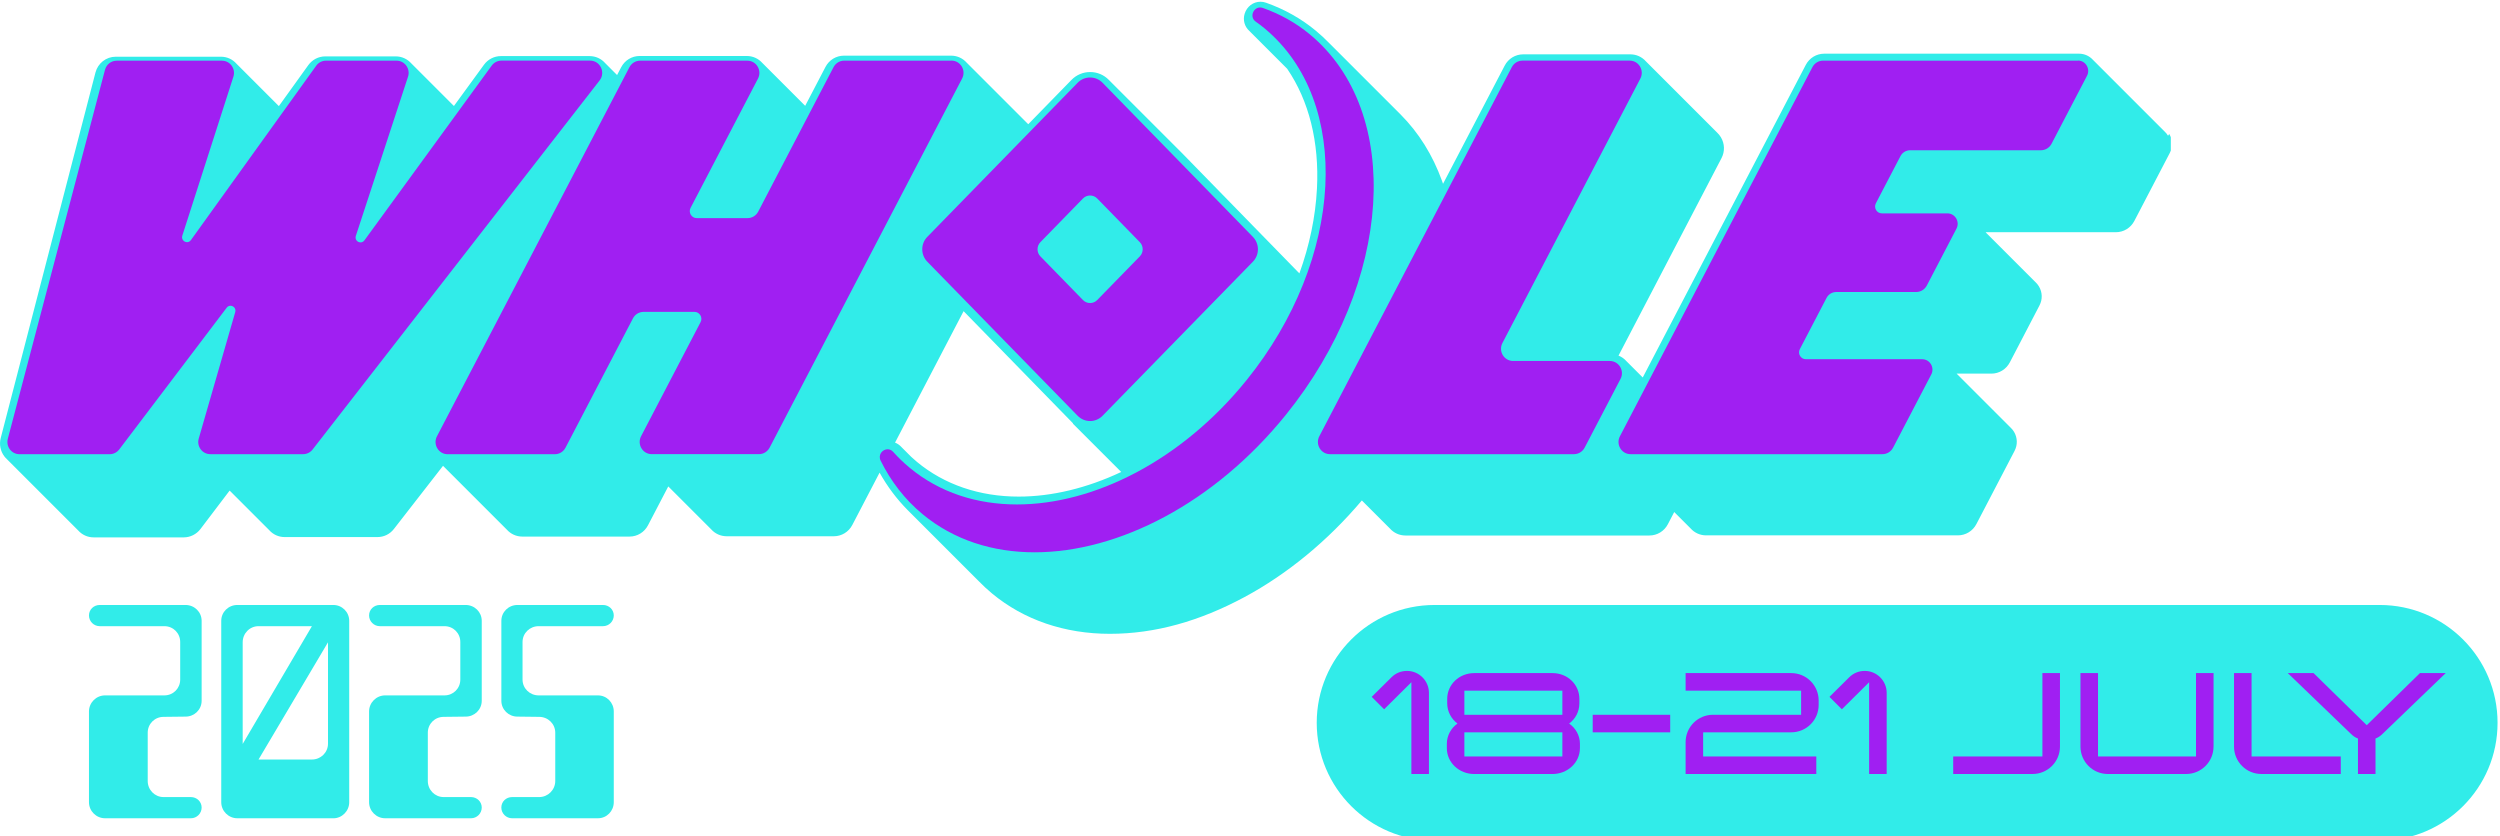
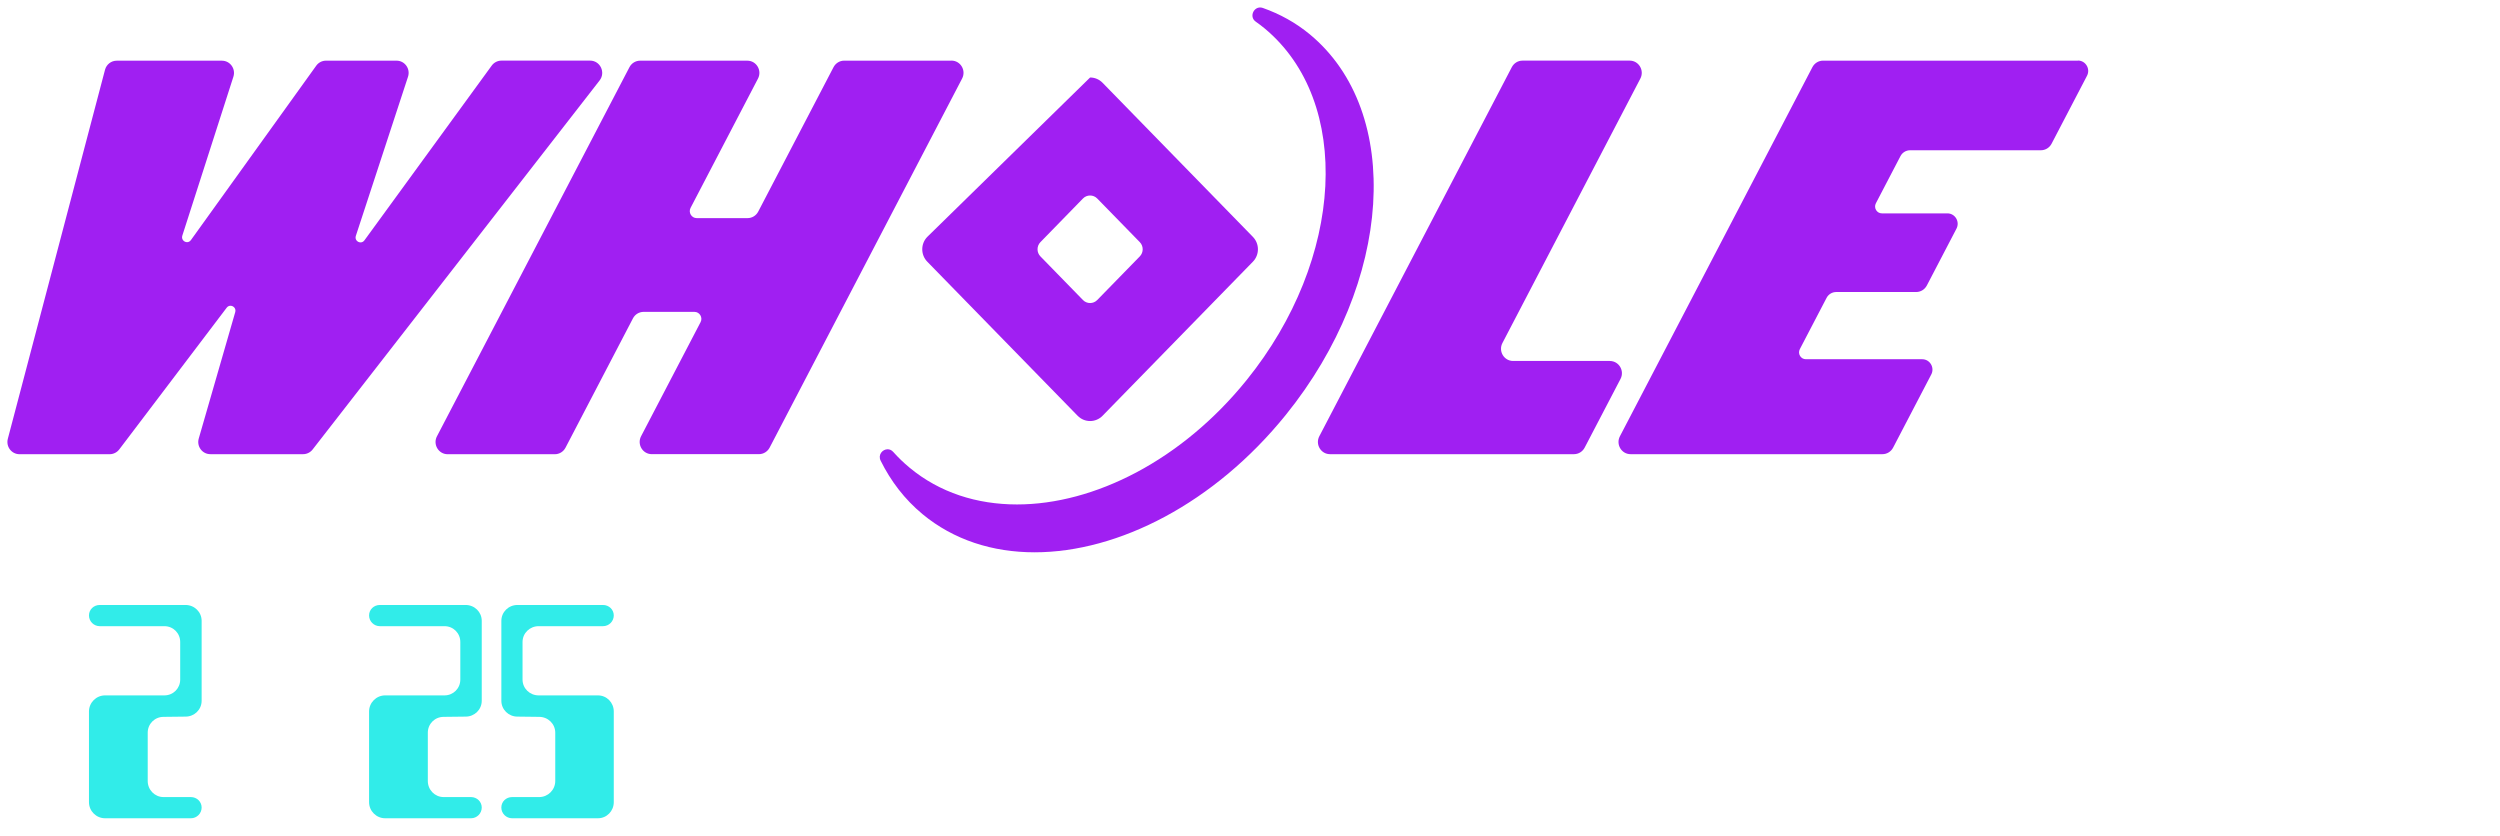
<svg xmlns="http://www.w3.org/2000/svg" width="281" height="94" viewBox="0 0 281 94" fill="none">
  <g clip-path="url(#clip0_365_14556)">
    <path d="M280.725 81.247V81.244C280.725 73.929 274.795 68 267.481 68L161.243 68C153.929 68 148 73.929 148 81.244V81.247C148 88.561 153.929 94.49 161.243 94.49H267.481C274.795 94.49 280.725 88.561 280.725 81.247Z" fill="#31ECE9" />
    <path d="M160.612 86.998H158.639V76.683L155.576 79.723L154.18 78.327L156.4 76.129C156.852 75.676 157.467 75.41 158.145 75.41C159.5 75.41 160.612 76.519 160.612 77.877V87.001V86.998Z" fill="#A01FF2" />
    <path d="M177.582 84.102C177.582 85.705 176.204 87 174.501 87H165.706C164.003 87 162.625 85.705 162.625 84.102V83.608C162.625 82.683 163.097 81.841 163.816 81.328C163.116 80.793 162.666 79.973 162.666 79.048V78.554C162.666 76.951 164.003 75.656 165.706 75.656H174.501C176.204 75.656 177.522 76.951 177.522 78.554V79.048C177.522 79.973 177.091 80.793 176.372 81.328C177.113 81.841 177.585 82.683 177.585 83.608V84.102H177.582ZM175.609 80.34V77.629H164.595V80.34H175.609ZM175.609 85.027V82.316H164.595V85.027H175.609Z" fill="#A01FF2" />
    <path d="M187.731 82.315H179.02V80.342H187.731V82.315Z" fill="#A01FF2" />
    <path d="M204.418 79.232C204.418 80.935 203.04 82.313 201.337 82.313H191.434V85.024H204.152V86.997H189.461V83.421C189.461 81.718 190.839 80.34 192.542 80.34H202.445V77.629H189.461V75.656H201.337C203.04 75.656 204.418 77.034 204.418 78.738V79.232Z" fill="#A01FF2" />
    <path d="M212.063 86.998H210.09V76.683L207.027 79.723L205.631 78.327L207.851 76.129C208.304 75.676 208.918 75.41 209.596 75.41C210.951 75.41 212.063 76.519 212.063 77.877V87.001V86.998Z" fill="#A01FF2" />
    <path d="M231.54 83.915C231.54 85.619 230.163 86.997 228.459 86.997H219.541V85.024H229.567V75.656H231.54V83.915Z" fill="#A01FF2" />
    <path d="M248.801 83.915C248.801 85.619 247.423 86.997 245.719 86.997H236.925C235.221 86.997 233.844 85.619 233.844 83.915V75.656H235.817V85.024H246.831V75.656H248.804V83.915H248.801Z" fill="#A01FF2" />
    <path d="M263.103 86.997H254.185C252.481 86.997 251.104 85.619 251.104 83.915V75.656H253.076V85.024H263.103V86.997Z" fill="#A01FF2" />
    <path d="M274.897 75.656L267.787 82.497C267.562 82.721 267.293 82.908 267.008 83.01V86.997H265.035V83.01C264.747 82.908 264.481 82.721 264.256 82.497L257.146 75.656H260.044L266.023 81.512L272.002 75.656H274.9H274.897Z" fill="#A01FF2" />
  </g>
  <g clip-path="url(#clip1_365_14556)">
-     <path d="M243.69 15.259C243.575 15.066 243.434 14.899 243.275 14.755C243.223 14.696 243.167 14.64 243.108 14.588C243.056 14.529 243 14.473 242.941 14.421C242.889 14.362 242.834 14.307 242.774 14.255C242.723 14.195 242.667 14.14 242.608 14.088C242.556 14.029 242.5 13.973 242.441 13.921C242.389 13.862 242.334 13.806 242.274 13.755C242.222 13.695 242.167 13.64 242.108 13.588C242.056 13.529 242 13.473 241.941 13.421C241.889 13.362 241.833 13.306 241.774 13.254C241.722 13.195 241.667 13.14 241.607 13.088C241.556 13.028 241.5 12.973 241.441 12.921C241.389 12.862 241.333 12.806 241.274 12.754C241.222 12.695 241.167 12.639 241.107 12.588C241.055 12.528 241 12.473 240.941 12.421C240.889 12.362 240.833 12.306 240.774 12.254C240.722 12.195 240.666 12.139 240.607 12.088C240.555 12.028 240.5 11.973 240.44 11.921C240.389 11.861 240.333 11.806 240.274 11.754C240.222 11.695 240.166 11.639 240.107 11.587C240.055 11.528 240 11.473 239.94 11.421C239.888 11.361 239.833 11.306 239.774 11.254C239.722 11.195 239.666 11.139 239.607 11.087C239.555 11.028 239.499 10.972 239.44 10.921C239.388 10.861 239.333 10.806 239.273 10.754C239.222 10.694 239.166 10.639 239.107 10.587C239.055 10.528 238.999 10.472 238.94 10.42C238.888 10.361 238.833 10.306 238.773 10.254C238.721 10.194 238.666 10.139 238.607 10.087C238.555 10.028 238.499 9.972 238.44 9.92C238.388 9.861 238.332 9.805 238.273 9.753C238.221 9.694 238.166 9.639 238.107 9.587C238.055 9.527 237.999 9.472 237.94 9.42C237.888 9.361 237.832 9.305 237.773 9.253C237.721 9.194 237.666 9.139 237.606 9.087C237.555 9.027 237.499 8.972 237.44 8.92C237.388 8.861 237.332 8.805 237.273 8.753C237.221 8.694 237.166 8.638 237.106 8.586C237.054 8.527 236.999 8.472 236.94 8.42C236.888 8.361 236.832 8.305 236.773 8.253C236.721 8.194 236.665 8.138 236.606 8.086C236.554 8.027 236.499 7.972 236.439 7.92C236.388 7.86 236.332 7.805 236.273 7.753C236.221 7.694 236.165 7.638 236.106 7.586C236.054 7.527 235.999 7.471 235.939 7.42C235.887 7.36 235.832 7.305 235.773 7.253C235.721 7.194 235.665 7.138 235.606 7.086C235.554 7.027 235.498 6.971 235.439 6.919C235.387 6.86 235.332 6.805 235.272 6.753C234.869 6.301 234.302 6.034 233.683 6.034H205.042C204.168 6.034 203.371 6.519 202.964 7.305L184.644 42.429C184.644 42.429 184.644 42.429 184.64 42.425C184.588 42.366 184.533 42.31 184.473 42.259C184.421 42.199 184.366 42.144 184.307 42.092C184.255 42.033 184.199 41.977 184.14 41.925C184.088 41.866 184.032 41.81 183.973 41.758C183.921 41.699 183.866 41.644 183.806 41.592C183.755 41.532 183.699 41.477 183.64 41.425C183.588 41.366 183.532 41.31 183.473 41.258C183.421 41.199 183.366 41.144 183.306 41.092C183.254 41.032 183.199 40.977 183.14 40.925C183.088 40.866 183.032 40.81 182.973 40.758C182.921 40.699 182.865 40.643 182.806 40.592C182.562 40.314 182.258 40.102 181.921 39.969L193.498 17.774C193.887 17.029 193.861 16.151 193.431 15.433C193.309 15.229 193.165 15.051 192.998 14.896C192.946 14.836 192.89 14.781 192.831 14.729C192.779 14.67 192.724 14.614 192.664 14.562C192.613 14.503 192.557 14.447 192.498 14.396C192.446 14.336 192.39 14.281 192.331 14.229C192.279 14.169 192.224 14.114 192.164 14.062C192.112 14.003 192.057 13.947 191.998 13.895C191.946 13.836 191.89 13.78 191.831 13.729C191.779 13.669 191.723 13.614 191.664 13.562C191.612 13.503 191.557 13.447 191.497 13.395C191.446 13.336 191.39 13.28 191.331 13.229C191.279 13.169 191.223 13.114 191.164 13.062C191.112 13.002 191.057 12.947 190.997 12.895C190.945 12.836 190.89 12.78 190.831 12.728C190.779 12.669 190.723 12.614 190.664 12.562C190.612 12.502 190.556 12.447 190.497 12.395C190.445 12.336 190.39 12.28 190.33 12.228C190.279 12.169 190.223 12.113 190.164 12.062C190.112 12.002 190.056 11.947 189.997 11.895C189.945 11.835 189.89 11.78 189.83 11.728C189.779 11.669 189.723 11.613 189.664 11.561C189.612 11.502 189.556 11.447 189.497 11.395C189.445 11.335 189.389 11.28 189.33 11.228C189.278 11.169 189.223 11.113 189.163 11.061C189.112 11.002 189.056 10.946 188.997 10.895C188.945 10.835 188.889 10.78 188.83 10.728C188.778 10.668 188.723 10.613 188.663 10.561C188.611 10.502 188.556 10.446 188.497 10.394C188.445 10.335 188.389 10.28 188.33 10.228C188.278 10.168 188.222 10.113 188.163 10.061C188.111 10.002 188.056 9.946 187.997 9.894C187.945 9.835 187.889 9.779 187.83 9.728C187.778 9.668 187.722 9.613 187.663 9.561C187.611 9.502 187.556 9.446 187.496 9.394C187.445 9.335 187.389 9.279 187.33 9.227C187.278 9.168 187.222 9.113 187.163 9.061C187.111 9.001 187.056 8.946 186.996 8.894C186.944 8.835 186.889 8.779 186.83 8.727C186.778 8.668 186.722 8.612 186.663 8.561C186.611 8.501 186.555 8.446 186.496 8.394C186.444 8.335 186.389 8.279 186.329 8.227C186.278 8.168 186.222 8.112 186.163 8.06C186.111 8.001 186.055 7.946 185.996 7.894C185.944 7.834 185.889 7.779 185.829 7.727C185.777 7.668 185.722 7.612 185.663 7.56C185.611 7.501 185.555 7.445 185.496 7.394C185.444 7.334 185.388 7.279 185.329 7.227C185.277 7.168 185.222 7.112 185.162 7.06C185.111 7.001 185.055 6.945 184.996 6.893C184.555 6.397 183.929 6.108 183.251 6.108H171.203C170.329 6.108 169.532 6.593 169.125 7.379L162.197 20.66C162.16 20.549 162.123 20.438 162.082 20.327C161.026 17.415 159.463 14.91 157.421 12.862C157.366 12.806 157.31 12.751 157.255 12.695C157.199 12.639 157.144 12.584 157.088 12.528C157.032 12.473 156.977 12.417 156.921 12.362C156.866 12.306 156.81 12.251 156.755 12.195C156.699 12.139 156.644 12.084 156.588 12.028C156.532 11.973 156.477 11.917 156.421 11.861C156.366 11.806 156.31 11.75 156.255 11.695C156.199 11.639 156.143 11.584 156.088 11.528C156.032 11.473 155.977 11.417 155.921 11.361C155.866 11.306 155.81 11.25 155.754 11.195C155.699 11.139 155.643 11.084 155.588 11.028C155.532 10.972 155.477 10.917 155.421 10.861C155.365 10.806 155.31 10.75 155.254 10.694C155.199 10.639 155.143 10.583 155.088 10.528C155.032 10.472 154.976 10.417 154.921 10.361C154.865 10.306 154.81 10.25 154.754 10.194C154.699 10.139 154.643 10.083 154.587 10.028C154.532 9.972 154.476 9.916 154.421 9.861C154.365 9.805 154.31 9.75 154.254 9.694C154.198 9.639 154.143 9.583 154.087 9.527C154.032 9.472 153.976 9.416 153.921 9.361C153.865 9.305 153.809 9.25 153.754 9.194C153.698 9.139 153.643 9.083 153.587 9.027C153.532 8.972 153.476 8.916 153.42 8.861C153.365 8.805 153.309 8.749 153.254 8.694C153.198 8.638 153.143 8.583 153.087 8.527C153.031 8.472 152.976 8.416 152.92 8.361C152.865 8.305 152.809 8.249 152.754 8.194C152.698 8.138 152.642 8.083 152.587 8.027C152.531 7.972 152.476 7.916 152.42 7.86C152.365 7.805 152.309 7.749 152.253 7.694C152.198 7.638 152.142 7.583 152.087 7.527C152.031 7.471 151.976 7.416 151.92 7.36C151.864 7.305 151.809 7.249 151.753 7.194C151.698 7.138 151.642 7.082 151.587 7.027C151.531 6.971 151.475 6.916 151.42 6.86C151.364 6.805 151.309 6.749 151.253 6.693C151.198 6.638 151.142 6.582 151.086 6.527C151.031 6.471 150.975 6.416 150.92 6.36C150.864 6.304 150.809 6.249 150.753 6.193C150.697 6.138 150.642 6.082 150.586 6.027C150.531 5.971 150.475 5.915 150.42 5.86C150.364 5.804 150.308 5.749 150.253 5.693C150.197 5.638 150.142 5.582 150.086 5.526C150.031 5.471 149.975 5.415 149.919 5.36C149.864 5.304 149.808 5.249 149.753 5.193C149.697 5.137 149.642 5.082 149.586 5.026C149.53 4.971 149.475 4.915 149.419 4.86C148.941 4.367 148.434 3.896 147.9 3.455C146.263 2.1 144.381 1.04 142.306 0.306C142.099 0.232 141.884 0.195 141.673 0.195C140.861 0.195 140.146 0.736 139.898 1.544C139.68 2.255 139.887 2.992 140.428 3.478C140.48 3.537 140.535 3.593 140.595 3.644C140.647 3.704 140.702 3.759 140.761 3.811C140.813 3.87 140.869 3.926 140.928 3.978C140.98 4.037 141.036 4.093 141.095 4.145C141.147 4.204 141.202 4.259 141.262 4.311C141.313 4.371 141.369 4.426 141.428 4.478C141.48 4.537 141.536 4.593 141.595 4.645C141.647 4.704 141.702 4.76 141.762 4.811C141.814 4.871 141.869 4.926 141.928 4.978C141.98 5.037 142.036 5.093 142.095 5.145C142.147 5.204 142.203 5.26 142.262 5.312C142.314 5.371 142.369 5.426 142.429 5.478C142.48 5.538 142.536 5.593 142.595 5.645C142.647 5.704 142.703 5.76 142.762 5.812C142.814 5.871 142.869 5.927 142.929 5.978C142.98 6.038 143.036 6.093 143.095 6.145C143.147 6.204 143.203 6.26 143.262 6.312C143.314 6.371 143.369 6.427 143.429 6.479C143.481 6.538 143.536 6.593 143.595 6.645C143.647 6.705 143.703 6.76 143.762 6.812C143.814 6.871 143.87 6.927 143.929 6.979C143.981 7.038 144.036 7.093 144.096 7.145C144.147 7.205 144.203 7.26 144.262 7.312C144.314 7.371 144.37 7.427 144.429 7.479C144.481 7.538 144.536 7.594 144.596 7.646C144.625 7.679 144.655 7.708 144.685 7.738C147.126 11.321 148.297 15.955 148.026 21.205C147.863 24.365 147.189 27.577 146.052 30.73L132.807 17.155C132.807 17.155 132.793 17.144 132.785 17.137L132.641 16.989C132.641 16.989 132.626 16.978 132.618 16.97L132.474 16.822C132.474 16.822 132.459 16.811 132.452 16.804L132.307 16.655C132.307 16.655 132.292 16.644 132.285 16.637L132.141 16.489C132.141 16.489 132.126 16.477 132.118 16.47L131.974 16.322C131.974 16.322 131.959 16.311 131.952 16.303L131.807 16.155C131.807 16.155 131.792 16.144 131.785 16.137L131.64 15.989C131.64 15.989 131.626 15.977 131.618 15.97L131.474 15.822C131.474 15.822 131.459 15.811 131.451 15.803L131.307 15.655C131.307 15.655 131.292 15.644 131.285 15.637L131.14 15.488C131.14 15.488 131.125 15.477 131.118 15.47L130.974 15.322C130.974 15.322 130.959 15.311 130.951 15.303L130.807 15.155C130.807 15.155 130.792 15.144 130.785 15.136L130.64 14.988C130.64 14.988 130.625 14.977 130.618 14.97L130.473 14.822C130.473 14.822 130.459 14.81 130.451 14.803L130.307 14.655C130.307 14.655 130.292 14.644 130.284 14.636L130.14 14.488C130.14 14.488 130.125 14.477 130.118 14.47L129.973 14.321C129.973 14.321 129.958 14.31 129.951 14.303L129.807 14.155C129.807 14.155 129.792 14.144 129.784 14.136L129.64 13.988C129.64 13.988 129.625 13.977 129.618 13.969L129.473 13.821C129.473 13.821 129.458 13.81 129.451 13.803L129.306 13.655C129.306 13.655 129.292 13.643 129.284 13.636L129.14 13.488C129.14 13.488 129.125 13.477 129.117 13.469L128.973 13.321C128.973 13.321 128.958 13.31 128.951 13.303L128.806 13.154C128.806 13.154 128.791 13.143 128.784 13.136L128.64 12.988C128.64 12.988 128.625 12.977 128.617 12.969L128.473 12.821C128.473 12.821 128.458 12.81 128.451 12.803L128.306 12.654C128.306 12.654 128.291 12.643 128.284 12.636L128.139 12.488C128.139 12.488 128.125 12.476 128.117 12.469L127.973 12.321C127.973 12.321 127.958 12.31 127.95 12.302L127.806 12.154C127.806 12.154 127.791 12.143 127.784 12.136L127.639 11.987C127.639 11.987 127.624 11.976 127.617 11.969L127.473 11.821C127.473 11.821 127.458 11.81 127.45 11.802L127.306 11.654C127.306 11.654 127.291 11.643 127.284 11.636L127.139 11.487C127.139 11.487 127.124 11.476 127.117 11.469L126.972 11.321C126.972 11.321 126.958 11.309 126.95 11.302L126.806 11.154C126.806 11.154 126.791 11.143 126.783 11.135L126.639 10.987C126.639 10.987 126.624 10.976 126.617 10.969L126.472 10.82C126.472 10.82 126.457 10.809 126.45 10.802L126.306 10.654C126.306 10.654 126.291 10.643 126.283 10.635L126.139 10.487C126.139 10.487 126.124 10.476 126.117 10.469L125.972 10.32C125.972 10.32 125.957 10.309 125.95 10.302L125.805 10.154C125.805 10.154 125.791 10.143 125.783 10.135L125.639 9.987C125.639 9.987 125.624 9.976 125.617 9.968L125.472 9.82C125.472 9.82 125.457 9.809 125.45 9.802L125.305 9.653C125.305 9.653 125.29 9.642 125.283 9.635L125.139 9.487C125.139 9.487 125.124 9.476 125.116 9.468L124.972 9.32C124.972 9.32 124.957 9.309 124.95 9.302L124.805 9.153C124.805 9.153 124.79 9.142 124.783 9.135L124.638 8.987C124.079 8.412 123.331 8.097 122.534 8.097C121.738 8.097 120.989 8.412 120.43 8.987L115.577 13.962C115.547 13.932 115.517 13.903 115.488 13.877C115.436 13.818 115.38 13.762 115.321 13.71C115.269 13.651 115.214 13.595 115.154 13.543C115.103 13.484 115.047 13.429 114.988 13.377C114.936 13.317 114.88 13.262 114.821 13.21C114.769 13.151 114.714 13.095 114.654 13.043C114.602 12.984 114.547 12.928 114.488 12.877C114.436 12.817 114.38 12.762 114.321 12.71C114.269 12.651 114.213 12.595 114.154 12.543C114.102 12.484 114.047 12.428 113.987 12.376C113.936 12.317 113.88 12.262 113.821 12.21C113.769 12.15 113.713 12.095 113.654 12.043C113.602 11.984 113.547 11.928 113.487 11.876C113.435 11.817 113.38 11.761 113.321 11.71C113.269 11.65 113.213 11.595 113.154 11.543C113.102 11.484 113.046 11.428 112.987 11.376C112.935 11.317 112.88 11.261 112.82 11.209C112.769 11.15 112.713 11.095 112.654 11.043C112.602 10.983 112.546 10.928 112.487 10.876C112.435 10.817 112.38 10.761 112.32 10.709C112.268 10.65 112.213 10.594 112.154 10.543C112.102 10.483 112.046 10.428 111.987 10.376C111.935 10.317 111.879 10.261 111.82 10.209C111.768 10.15 111.713 10.094 111.653 10.042C111.602 9.983 111.546 9.928 111.487 9.876C111.435 9.816 111.379 9.761 111.32 9.709C111.268 9.65 111.213 9.594 111.153 9.542C111.101 9.483 111.046 9.427 110.987 9.376C110.935 9.316 110.879 9.261 110.82 9.209C110.768 9.15 110.712 9.094 110.653 9.042C110.601 8.983 110.546 8.927 110.486 8.875C110.435 8.816 110.379 8.761 110.32 8.709C110.268 8.649 110.212 8.594 110.153 8.542C110.101 8.483 110.046 8.427 109.986 8.375C109.934 8.316 109.879 8.26 109.82 8.209C109.768 8.149 109.712 8.094 109.653 8.042C109.601 7.983 109.545 7.927 109.486 7.875C109.434 7.816 109.379 7.76 109.319 7.708C109.268 7.649 109.212 7.594 109.153 7.542C109.101 7.482 109.045 7.427 108.986 7.375C108.934 7.316 108.879 7.26 108.819 7.208C108.767 7.149 108.712 7.093 108.653 7.042C108.212 6.545 107.586 6.256 106.908 6.256H94.86C93.986 6.256 93.189 6.742 92.782 7.527L90.503 11.895C90.455 11.843 90.407 11.795 90.355 11.747C90.303 11.687 90.248 11.632 90.188 11.58C90.136 11.521 90.081 11.465 90.022 11.413C89.97 11.354 89.914 11.298 89.855 11.246C89.803 11.187 89.747 11.132 89.688 11.08C89.636 11.021 89.581 10.965 89.522 10.913C89.47 10.854 89.414 10.798 89.355 10.746C89.303 10.687 89.247 10.632 89.188 10.58C89.136 10.52 89.081 10.465 89.021 10.413C88.969 10.354 88.914 10.298 88.855 10.246C88.803 10.187 88.747 10.131 88.688 10.079C88.636 10.02 88.581 9.965 88.521 9.913C88.469 9.854 88.414 9.798 88.355 9.746C88.303 9.687 88.247 9.631 88.188 9.579C88.136 9.52 88.08 9.465 88.021 9.413C87.969 9.353 87.914 9.298 87.854 9.246C87.802 9.187 87.747 9.131 87.688 9.079C87.636 9.02 87.58 8.964 87.521 8.913C87.469 8.853 87.413 8.798 87.354 8.746C87.302 8.687 87.247 8.631 87.188 8.579C87.136 8.52 87.08 8.464 87.021 8.412C86.969 8.353 86.913 8.298 86.854 8.246C86.802 8.186 86.747 8.131 86.687 8.079C86.635 8.02 86.58 7.964 86.521 7.912C86.469 7.853 86.413 7.797 86.354 7.746C86.302 7.686 86.246 7.631 86.187 7.579C86.135 7.52 86.08 7.464 86.02 7.412C85.969 7.353 85.913 7.297 85.854 7.245C85.802 7.186 85.746 7.131 85.687 7.079C85.246 6.582 84.62 6.293 83.942 6.293H71.894C71.02 6.293 70.224 6.779 69.816 7.564L69.36 8.435C69.36 8.435 69.353 8.427 69.349 8.423C69.297 8.364 69.242 8.309 69.183 8.257C69.131 8.197 69.075 8.142 69.016 8.09C68.964 8.031 68.908 7.975 68.849 7.923C68.797 7.864 68.742 7.809 68.682 7.757C68.631 7.697 68.575 7.642 68.516 7.59C68.464 7.531 68.408 7.475 68.349 7.423C68.297 7.364 68.242 7.308 68.182 7.256C68.13 7.197 68.075 7.142 68.016 7.09C67.578 6.593 66.949 6.304 66.267 6.304H56.298C55.553 6.304 54.845 6.667 54.404 7.271L51.022 11.913C50.985 11.876 50.948 11.839 50.907 11.802C50.855 11.743 50.8 11.687 50.74 11.636C50.689 11.576 50.633 11.521 50.574 11.469C50.522 11.409 50.466 11.354 50.407 11.302C50.355 11.243 50.3 11.187 50.24 11.135C50.188 11.076 50.133 11.021 50.074 10.969C50.022 10.909 49.966 10.854 49.907 10.802C49.855 10.743 49.8 10.687 49.74 10.635C49.688 10.576 49.633 10.52 49.574 10.469C49.522 10.409 49.466 10.354 49.407 10.302C49.355 10.242 49.299 10.187 49.24 10.135C49.188 10.076 49.133 10.02 49.073 9.968C49.022 9.909 48.966 9.854 48.907 9.802C48.855 9.742 48.799 9.687 48.74 9.635C48.688 9.576 48.633 9.52 48.573 9.468C48.521 9.409 48.466 9.353 48.407 9.302C48.355 9.242 48.299 9.187 48.24 9.135C48.188 9.076 48.132 9.02 48.073 8.968C48.021 8.909 47.966 8.853 47.906 8.801C47.855 8.742 47.799 8.687 47.74 8.635C47.688 8.575 47.632 8.52 47.573 8.468C47.521 8.409 47.465 8.353 47.406 8.301C47.354 8.242 47.299 8.186 47.239 8.135C47.188 8.075 47.132 8.02 47.073 7.968C47.021 7.909 46.965 7.853 46.906 7.801C46.854 7.742 46.799 7.686 46.739 7.634C46.688 7.575 46.632 7.52 46.573 7.468C46.521 7.408 46.465 7.353 46.406 7.301C46.354 7.242 46.298 7.186 46.239 7.134C45.795 6.63 45.157 6.338 44.487 6.338H36.555C35.807 6.338 35.096 6.705 34.655 7.319L31.346 11.924C31.317 11.891 31.283 11.861 31.25 11.832C31.198 11.773 31.142 11.717 31.083 11.665C31.031 11.606 30.976 11.55 30.917 11.498C30.865 11.439 30.809 11.384 30.75 11.332C30.698 11.272 30.642 11.217 30.583 11.165C30.531 11.106 30.476 11.05 30.416 10.998C30.365 10.939 30.309 10.883 30.25 10.832C30.198 10.772 30.142 10.717 30.083 10.665C30.031 10.606 29.976 10.55 29.916 10.498C29.864 10.439 29.809 10.383 29.75 10.331C29.698 10.272 29.642 10.217 29.583 10.165C29.531 10.105 29.475 10.05 29.416 9.998C29.364 9.939 29.309 9.883 29.249 9.831C29.198 9.772 29.142 9.716 29.083 9.665C29.031 9.605 28.975 9.55 28.916 9.498C28.864 9.439 28.809 9.383 28.749 9.331C28.697 9.272 28.642 9.216 28.583 9.164C28.531 9.105 28.475 9.05 28.416 8.998C28.364 8.938 28.308 8.883 28.249 8.831C28.197 8.772 28.142 8.716 28.082 8.664C28.031 8.605 27.975 8.549 27.916 8.498C27.864 8.438 27.808 8.383 27.749 8.331C27.697 8.272 27.642 8.216 27.582 8.164C27.53 8.105 27.475 8.049 27.416 7.997C27.364 7.938 27.308 7.883 27.249 7.831C27.197 7.771 27.141 7.716 27.082 7.664C27.03 7.605 26.975 7.549 26.916 7.497C26.864 7.438 26.808 7.382 26.749 7.331C26.697 7.271 26.641 7.216 26.582 7.164C26.137 6.66 25.515 6.375 24.833 6.375H13.004C11.941 6.375 11.007 7.101 10.733 8.142L0.082 49.231C-0.107 49.953 0.041 50.705 0.49 51.298C0.579 51.413 0.675 51.517 0.779 51.613C0.831 51.672 0.886 51.728 0.945 51.78C0.997 51.839 1.053 51.895 1.112 51.947C1.164 52.006 1.22 52.061 1.279 52.113C1.331 52.172 1.386 52.228 1.446 52.28C1.497 52.339 1.553 52.395 1.612 52.447C1.664 52.506 1.72 52.562 1.779 52.613C1.831 52.673 1.886 52.728 1.946 52.78C1.998 52.839 2.053 52.895 2.112 52.947C2.164 53.006 2.22 53.062 2.279 53.114C2.331 53.173 2.387 53.228 2.446 53.28C2.498 53.34 2.553 53.395 2.613 53.447C2.664 53.506 2.72 53.562 2.779 53.614C2.831 53.673 2.887 53.728 2.946 53.78C2.998 53.84 3.053 53.895 3.113 53.947C3.165 54.006 3.22 54.062 3.279 54.114C3.331 54.173 3.387 54.229 3.446 54.281C3.498 54.34 3.554 54.395 3.613 54.447C3.665 54.507 3.72 54.562 3.78 54.614C3.831 54.673 3.887 54.729 3.946 54.781C3.998 54.84 4.054 54.895 4.113 54.947C4.165 55.007 4.22 55.062 4.28 55.114C4.332 55.173 4.387 55.229 4.446 55.281C4.498 55.34 4.554 55.396 4.613 55.447C4.665 55.507 4.721 55.562 4.78 55.614C4.832 55.673 4.887 55.729 4.947 55.781C4.998 55.84 5.054 55.896 5.113 55.948C5.165 56.007 5.221 56.062 5.28 56.114C5.332 56.174 5.387 56.229 5.447 56.281C5.498 56.34 5.554 56.396 5.613 56.448C5.665 56.507 5.721 56.563 5.78 56.614C5.832 56.674 5.887 56.729 5.947 56.781C5.999 56.84 6.054 56.896 6.113 56.948C6.165 57.007 6.221 57.063 6.28 57.115C6.332 57.174 6.388 57.229 6.447 57.281C6.499 57.341 6.554 57.396 6.614 57.448C6.665 57.507 6.721 57.563 6.78 57.615C6.832 57.674 6.888 57.73 6.947 57.781C6.999 57.841 7.054 57.896 7.114 57.948C7.166 58.007 7.221 58.063 7.28 58.115C7.332 58.174 7.388 58.23 7.447 58.282C7.499 58.341 7.555 58.396 7.614 58.448C7.666 58.508 7.721 58.563 7.781 58.615C7.832 58.674 7.888 58.73 7.947 58.782C7.999 58.841 8.055 58.897 8.114 58.948C8.166 59.008 8.221 59.063 8.281 59.115C8.333 59.174 8.388 59.23 8.447 59.282C8.499 59.341 8.555 59.397 8.614 59.449C8.666 59.508 8.722 59.563 8.781 59.615C9.225 60.115 9.848 60.401 10.522 60.401H20.658C21.384 60.401 22.081 60.052 22.525 59.471L25.808 55.144C25.845 55.181 25.882 55.214 25.919 55.247C25.971 55.307 26.026 55.362 26.086 55.414C26.137 55.473 26.193 55.529 26.252 55.581C26.304 55.64 26.36 55.696 26.419 55.748C26.471 55.807 26.526 55.862 26.586 55.914C26.638 55.974 26.693 56.029 26.753 56.081C26.804 56.14 26.86 56.196 26.919 56.248C26.971 56.307 27.027 56.362 27.086 56.414C27.138 56.474 27.193 56.529 27.253 56.581C27.305 56.64 27.36 56.696 27.419 56.748C27.471 56.807 27.527 56.863 27.586 56.914C27.638 56.974 27.694 57.029 27.753 57.081C27.805 57.141 27.86 57.196 27.919 57.248C27.971 57.307 28.027 57.363 28.086 57.415C28.138 57.474 28.194 57.529 28.253 57.581C28.305 57.641 28.36 57.696 28.42 57.748C28.471 57.807 28.527 57.863 28.586 57.915C28.638 57.974 28.694 58.03 28.753 58.081C28.805 58.141 28.86 58.196 28.92 58.248C28.972 58.307 29.027 58.363 29.086 58.415C29.138 58.474 29.194 58.53 29.253 58.582C29.305 58.641 29.361 58.697 29.42 58.748C29.472 58.808 29.527 58.863 29.587 58.915C29.638 58.974 29.694 59.03 29.753 59.082C29.805 59.141 29.861 59.197 29.92 59.248C29.972 59.308 30.027 59.363 30.087 59.415C30.139 59.474 30.194 59.53 30.253 59.582C30.698 60.082 31.32 60.367 31.998 60.367H42.423C43.15 60.367 43.824 60.038 44.272 59.46L49.796 52.358C49.848 52.417 49.903 52.473 49.962 52.524C50.014 52.584 50.07 52.639 50.129 52.691C50.181 52.75 50.237 52.806 50.296 52.858C50.348 52.917 50.403 52.973 50.463 53.025C50.514 53.084 50.57 53.139 50.629 53.191C50.681 53.251 50.737 53.306 50.796 53.358C50.848 53.417 50.904 53.473 50.963 53.525C51.015 53.584 51.07 53.639 51.13 53.691C51.181 53.751 51.237 53.806 51.296 53.858C51.348 53.917 51.404 53.973 51.463 54.025C51.515 54.084 51.57 54.14 51.63 54.191C51.681 54.251 51.737 54.306 51.796 54.358C51.848 54.417 51.904 54.473 51.963 54.525C52.015 54.584 52.071 54.64 52.13 54.692C52.182 54.751 52.237 54.806 52.297 54.858C52.348 54.918 52.404 54.973 52.463 55.025C52.515 55.084 52.571 55.14 52.63 55.192C52.682 55.251 52.737 55.307 52.797 55.358C52.849 55.418 52.904 55.473 52.963 55.525C53.015 55.584 53.071 55.64 53.13 55.692C53.182 55.751 53.237 55.807 53.297 55.859C53.349 55.918 53.404 55.974 53.464 56.025C53.515 56.085 53.571 56.14 53.63 56.192C53.682 56.251 53.738 56.307 53.797 56.359C53.849 56.418 53.904 56.474 53.964 56.526C54.016 56.585 54.071 56.64 54.13 56.692C54.182 56.752 54.238 56.807 54.297 56.859C54.349 56.918 54.404 56.974 54.464 57.026C54.516 57.085 54.571 57.141 54.63 57.192C54.682 57.252 54.738 57.307 54.797 57.359C54.849 57.418 54.905 57.474 54.964 57.526C55.016 57.585 55.071 57.641 55.131 57.693C55.182 57.752 55.238 57.807 55.297 57.859C55.349 57.919 55.405 57.974 55.464 58.026C55.516 58.085 55.571 58.141 55.631 58.193C55.683 58.252 55.738 58.307 55.797 58.359C55.849 58.419 55.905 58.474 55.964 58.526C56.016 58.585 56.072 58.641 56.131 58.693C56.183 58.752 56.238 58.808 56.298 58.859C56.349 58.919 56.405 58.974 56.464 59.026C56.516 59.086 56.572 59.141 56.631 59.193C56.683 59.252 56.738 59.308 56.798 59.36C56.85 59.419 56.905 59.474 56.964 59.526C57.405 60.023 58.031 60.312 58.709 60.312H70.757C71.631 60.312 72.428 59.826 72.835 59.041L75.114 54.673C75.162 54.725 75.21 54.773 75.262 54.821C75.314 54.881 75.369 54.936 75.429 54.988C75.481 55.047 75.536 55.103 75.595 55.155C75.647 55.214 75.703 55.27 75.762 55.322C75.814 55.381 75.87 55.436 75.929 55.488C75.981 55.547 76.036 55.603 76.096 55.655C76.147 55.714 76.203 55.77 76.262 55.822C76.314 55.881 76.37 55.937 76.429 55.988C76.481 56.048 76.536 56.103 76.596 56.155C76.648 56.214 76.703 56.27 76.762 56.322C76.814 56.381 76.87 56.437 76.929 56.489C76.981 56.548 77.037 56.603 77.096 56.655C77.148 56.715 77.203 56.77 77.263 56.822C77.314 56.881 77.37 56.937 77.429 56.989C77.481 57.048 77.537 57.103 77.596 57.155C77.648 57.215 77.703 57.27 77.763 57.322C77.815 57.381 77.87 57.437 77.929 57.489C77.981 57.548 78.037 57.604 78.096 57.656C78.148 57.715 78.204 57.77 78.263 57.822C78.315 57.881 78.37 57.937 78.43 57.989C78.481 58.048 78.537 58.104 78.596 58.156C78.648 58.215 78.704 58.27 78.763 58.322C78.815 58.382 78.87 58.437 78.93 58.489C78.981 58.548 79.037 58.604 79.096 58.656C79.148 58.715 79.204 58.771 79.263 58.822C79.315 58.882 79.371 58.937 79.43 58.989C79.482 59.048 79.537 59.104 79.597 59.156C79.648 59.215 79.704 59.271 79.763 59.323C79.815 59.382 79.871 59.437 79.93 59.489C80.371 59.986 80.997 60.275 81.675 60.275H93.723C94.597 60.275 95.393 59.789 95.801 59.004L98.865 53.125C99.739 54.688 100.791 56.092 102.01 57.322C102.066 57.378 102.121 57.433 102.177 57.489C102.232 57.544 102.288 57.6 102.343 57.656C102.399 57.711 102.455 57.767 102.51 57.822C102.566 57.878 102.621 57.933 102.677 57.989C102.732 58.044 102.788 58.1 102.844 58.156C102.899 58.211 102.955 58.267 103.01 58.322C103.066 58.378 103.121 58.433 103.177 58.489C103.233 58.545 103.288 58.6 103.344 58.656C103.399 58.711 103.455 58.767 103.51 58.822C103.566 58.878 103.622 58.934 103.677 58.989C103.733 59.045 103.788 59.1 103.844 59.156C103.899 59.211 103.955 59.267 104.011 59.323C104.066 59.378 104.122 59.434 104.177 59.489C104.233 59.545 104.288 59.6 104.344 59.656C104.4 59.712 104.455 59.767 104.511 59.823C104.566 59.878 104.622 59.934 104.677 59.989C104.733 60.045 104.789 60.101 104.844 60.156C104.9 60.212 104.955 60.267 105.011 60.323C105.066 60.378 105.122 60.434 105.178 60.49C105.233 60.545 105.289 60.601 105.344 60.656C105.4 60.712 105.455 60.767 105.511 60.823C105.567 60.879 105.622 60.934 105.678 60.99C105.733 61.045 105.789 61.101 105.844 61.156C105.9 61.212 105.956 61.268 106.011 61.323C106.067 61.379 106.122 61.434 106.178 61.49C106.233 61.545 106.289 61.601 106.345 61.657C106.4 61.712 106.456 61.768 106.511 61.823C106.567 61.879 106.622 61.934 106.678 61.99C106.734 62.045 106.789 62.101 106.845 62.157C106.9 62.212 106.956 62.268 107.011 62.323C107.067 62.379 107.123 62.434 107.178 62.49C107.234 62.546 107.289 62.601 107.345 62.657C107.4 62.712 107.456 62.768 107.512 62.824C107.567 62.879 107.623 62.935 107.678 62.99C107.734 63.046 107.789 63.101 107.845 63.157C107.901 63.212 107.956 63.268 108.012 63.324C108.067 63.379 108.123 63.435 108.178 63.49C108.234 63.546 108.29 63.602 108.345 63.657C108.401 63.713 108.456 63.768 108.512 63.824C108.567 63.879 108.623 63.935 108.679 63.99C108.734 64.046 108.79 64.102 108.845 64.157C108.901 64.213 108.956 64.268 109.012 64.324C109.068 64.379 109.123 64.435 109.179 64.491C109.234 64.546 109.29 64.602 109.345 64.657C109.401 64.713 109.457 64.769 109.512 64.824C109.568 64.88 109.623 64.935 109.679 64.991C109.734 65.046 109.79 65.102 109.846 65.157C109.901 65.213 109.957 65.269 110.012 65.324C110.486 65.813 110.987 66.28 111.513 66.713C115.084 69.674 119.663 71.241 124.753 71.241C129.844 71.241 134.849 69.814 139.865 67.121C144.711 64.517 149.256 60.771 153.072 56.251C153.12 56.303 153.172 56.355 153.224 56.403C153.276 56.462 153.331 56.518 153.391 56.57C153.443 56.629 153.498 56.685 153.557 56.737C153.609 56.796 153.665 56.852 153.724 56.903C153.776 56.963 153.832 57.018 153.891 57.07C153.943 57.129 153.998 57.185 154.058 57.237C154.109 57.296 154.165 57.352 154.224 57.404C154.276 57.463 154.332 57.518 154.391 57.57C154.443 57.63 154.498 57.685 154.558 57.737C154.61 57.796 154.665 57.852 154.724 57.904C154.776 57.963 154.832 58.019 154.891 58.07C154.943 58.13 154.999 58.185 155.058 58.237C155.11 58.296 155.165 58.352 155.225 58.404C155.276 58.463 155.332 58.519 155.391 58.571C155.443 58.63 155.499 58.685 155.558 58.737C155.61 58.797 155.665 58.852 155.725 58.904C155.777 58.963 155.832 59.019 155.891 59.071C155.943 59.13 155.999 59.185 156.058 59.237C156.11 59.297 156.166 59.352 156.225 59.404C156.666 59.901 157.292 60.19 157.97 60.19H185.392C186.266 60.19 187.063 59.704 187.47 58.919L188.182 57.552C188.182 57.552 188.182 57.552 188.185 57.555C188.237 57.615 188.293 57.67 188.352 57.722C188.404 57.781 188.46 57.837 188.519 57.889C188.571 57.948 188.626 58.004 188.686 58.056C188.737 58.115 188.793 58.17 188.852 58.222C188.904 58.282 188.96 58.337 189.019 58.389C189.071 58.448 189.126 58.504 189.186 58.556C189.238 58.615 189.293 58.67 189.352 58.722C189.404 58.782 189.46 58.837 189.519 58.889C189.571 58.948 189.627 59.004 189.686 59.056C189.738 59.115 189.793 59.171 189.853 59.223C189.904 59.282 189.96 59.337 190.019 59.389C190.46 59.886 191.086 60.175 191.764 60.175H220.068C220.943 60.175 221.739 59.689 222.147 58.904L226.437 50.679C226.792 49.998 226.77 49.198 226.377 48.538C226.263 48.346 226.122 48.179 225.962 48.034C225.911 47.975 225.855 47.919 225.796 47.868C225.744 47.808 225.688 47.753 225.629 47.701C225.577 47.642 225.522 47.586 225.462 47.534C225.41 47.475 225.355 47.419 225.296 47.367C225.244 47.308 225.188 47.253 225.129 47.201C225.077 47.142 225.021 47.086 224.962 47.034C224.91 46.975 224.855 46.919 224.795 46.867C224.744 46.808 224.688 46.752 224.629 46.701C224.577 46.641 224.521 46.586 224.462 46.534C224.41 46.475 224.355 46.419 224.295 46.367C224.243 46.308 224.188 46.252 224.129 46.2C224.077 46.141 224.021 46.086 223.962 46.034C223.91 45.974 223.854 45.919 223.795 45.867C223.743 45.808 223.688 45.752 223.628 45.7C223.577 45.641 223.521 45.586 223.462 45.534C223.41 45.474 223.354 45.419 223.295 45.367C223.243 45.308 223.188 45.252 223.128 45.2C223.076 45.141 223.021 45.085 222.962 45.033C222.91 44.974 222.854 44.919 222.795 44.867C222.743 44.807 222.687 44.752 222.628 44.7C222.576 44.641 222.521 44.585 222.461 44.533C222.41 44.474 222.354 44.419 222.295 44.367C222.243 44.307 222.187 44.252 222.128 44.2C222.076 44.141 222.021 44.085 221.961 44.033C221.91 43.974 221.854 43.918 221.795 43.867C221.743 43.807 221.687 43.752 221.628 43.7C221.576 43.641 221.521 43.585 221.461 43.533C221.409 43.474 221.354 43.418 221.295 43.366C221.243 43.307 221.187 43.252 221.128 43.2C221.076 43.14 221.02 43.085 220.961 43.033C220.909 42.974 220.854 42.918 220.794 42.866C220.742 42.807 220.687 42.751 220.628 42.7C220.576 42.64 220.52 42.585 220.461 42.533C220.409 42.474 220.354 42.418 220.294 42.366C220.242 42.307 220.187 42.251 220.128 42.199C220.076 42.14 220.02 42.084 219.961 42.033C219.95 42.022 219.939 42.007 219.927 41.996H223.829C224.703 41.996 225.499 41.51 225.907 40.725L229.237 34.334C229.593 33.653 229.571 32.852 229.178 32.193C229.063 32 228.923 31.834 228.763 31.689C228.711 31.63 228.656 31.574 228.596 31.522C228.545 31.463 228.489 31.407 228.43 31.356C228.378 31.296 228.322 31.241 228.263 31.189C228.211 31.13 228.156 31.074 228.096 31.022C228.044 30.963 227.989 30.907 227.93 30.855C227.878 30.796 227.822 30.741 227.763 30.689C227.711 30.63 227.656 30.574 227.596 30.522C227.544 30.463 227.489 30.407 227.43 30.355C227.378 30.296 227.322 30.241 227.263 30.189C227.211 30.129 227.155 30.074 227.096 30.022C227.044 29.963 226.989 29.907 226.929 29.855C226.878 29.796 226.822 29.74 226.763 29.689C226.711 29.629 226.655 29.574 226.596 29.522C226.544 29.463 226.489 29.407 226.429 29.355C226.377 29.296 226.322 29.24 226.263 29.188C226.211 29.129 226.155 29.074 226.096 29.022C226.044 28.962 225.988 28.907 225.929 28.855C225.877 28.796 225.822 28.74 225.762 28.688C225.711 28.629 225.655 28.573 225.596 28.522C225.544 28.462 225.488 28.407 225.429 28.355C225.377 28.296 225.322 28.24 225.262 28.188C225.21 28.129 225.155 28.073 225.096 28.021C225.044 27.962 224.988 27.907 224.929 27.855C224.877 27.795 224.821 27.74 224.762 27.688C224.71 27.629 224.655 27.573 224.595 27.521C224.544 27.462 224.488 27.407 224.429 27.355C224.377 27.295 224.321 27.24 224.262 27.188C224.21 27.129 224.155 27.073 224.095 27.021C224.043 26.962 223.988 26.906 223.929 26.854C223.877 26.795 223.821 26.74 223.762 26.688C223.71 26.628 223.654 26.573 223.595 26.521C223.543 26.462 223.488 26.406 223.428 26.354C223.377 26.295 223.321 26.239 223.262 26.188C223.236 26.158 223.214 26.132 223.188 26.102H237.821C238.696 26.102 239.492 25.617 239.9 24.832L243.882 17.196C244.238 16.515 244.216 15.714 243.823 15.055L243.69 15.259ZM120.589 47.616C120.589 47.616 120.604 47.627 120.611 47.634L120.756 47.782C120.756 47.782 120.771 47.794 120.778 47.801L120.923 47.949C120.923 47.949 120.937 47.96 120.945 47.968L121.089 48.116C121.089 48.116 121.104 48.127 121.112 48.134L121.256 48.282C121.256 48.282 121.271 48.294 121.278 48.301L121.423 48.449C121.423 48.449 121.438 48.46 121.445 48.468L121.589 48.616C121.589 48.616 121.604 48.627 121.612 48.635L121.756 48.783C121.756 48.783 121.771 48.794 121.778 48.801L121.923 48.949C121.923 48.949 121.938 48.961 121.945 48.968L122.09 49.116C122.09 49.116 122.104 49.127 122.112 49.135L122.256 49.283C122.256 49.283 122.271 49.294 122.279 49.301L122.423 49.45C122.423 49.45 122.438 49.461 122.445 49.468L122.59 49.616C122.59 49.616 122.605 49.627 122.612 49.635L122.756 49.783C122.756 49.783 122.771 49.794 122.779 49.801L122.923 49.95C122.923 49.95 122.938 49.961 122.945 49.968L123.09 50.116C123.09 50.116 123.105 50.127 123.112 50.135L123.257 50.283C123.257 50.283 123.271 50.294 123.279 50.302L123.423 50.45C123.423 50.45 123.438 50.461 123.446 50.468L123.59 50.617C123.59 50.617 123.605 50.628 123.612 50.635L123.757 50.783C123.757 50.783 123.772 50.794 123.779 50.802L123.923 50.95C123.923 50.95 123.938 50.961 123.946 50.968L124.09 51.117C124.09 51.117 124.105 51.128 124.112 51.135L124.257 51.283C124.257 51.283 124.272 51.294 124.279 51.302L124.424 51.45C124.424 51.45 124.438 51.461 124.446 51.469L124.59 51.617C124.59 51.617 124.605 51.628 124.613 51.635L124.757 51.783C124.757 51.783 124.772 51.795 124.779 51.802L124.924 51.95C124.924 51.95 124.939 51.961 124.946 51.969L125.09 52.117C125.09 52.117 125.105 52.128 125.113 52.135L125.257 52.284C125.257 52.284 125.272 52.295 125.279 52.302L125.424 52.45C125.424 52.45 125.439 52.461 125.446 52.469L125.591 52.617C125.591 52.617 125.605 52.628 125.613 52.636L125.757 52.784C125.757 52.784 125.772 52.795 125.78 52.802L125.924 52.95C125.924 52.95 125.939 52.962 125.946 52.969L126.024 53.05C122.171 54.866 118.218 55.818 114.502 55.818C110.097 55.818 106.141 54.469 103.066 51.917C102.844 51.732 102.625 51.535 102.41 51.339C102.388 51.317 102.366 51.294 102.343 51.272C102.336 51.265 102.332 51.261 102.325 51.254C102.277 51.202 102.229 51.15 102.177 51.105C102.169 51.098 102.166 51.094 102.158 51.087C102.11 51.035 102.062 50.983 102.01 50.939C102.003 50.931 101.999 50.928 101.992 50.92C101.943 50.868 101.895 50.817 101.843 50.772C101.836 50.765 101.832 50.761 101.825 50.754C101.777 50.702 101.729 50.65 101.677 50.605C101.669 50.598 101.666 50.594 101.658 50.587C101.61 50.535 101.562 50.483 101.51 50.439C101.503 50.431 101.499 50.428 101.491 50.42C101.443 50.368 101.395 50.316 101.343 50.272C101.336 50.264 101.332 50.261 101.325 50.253C101.117 50.024 100.873 49.853 100.602 49.75L108.308 34.975L120.611 47.586L120.589 47.616Z" fill="#31ECE9" />
    <path d="M66.33 6.814H56.361C55.931 6.814 55.523 7.022 55.268 7.374L40.96 27.016C40.841 27.176 40.686 27.246 40.526 27.246C40.189 27.246 39.86 26.924 39.997 26.512L45.861 8.626C46.154 7.737 45.498 6.818 44.572 6.818H36.64C36.207 6.818 35.799 7.029 35.544 7.385L21.458 26.987C21.34 27.15 21.18 27.22 21.025 27.22C20.688 27.22 20.362 26.898 20.491 26.49L26.234 8.622C26.519 7.733 25.867 6.822 24.945 6.822H13.115C12.5 6.822 11.963 7.24 11.804 7.841L0.879 49.322C0.649 50.197 1.297 51.053 2.19 51.053H12.326C12.748 51.053 13.145 50.852 13.404 50.515L25.478 34.589C25.596 34.433 25.752 34.366 25.904 34.366C26.237 34.366 26.556 34.678 26.441 35.081L22.34 49.289C22.084 50.171 22.736 51.049 23.644 51.049H34.069C34.484 51.049 34.877 50.856 35.136 50.526L67.397 9.041C68.097 8.141 67.463 6.814 66.33 6.814Z" fill="#A01FF2" />
    <path d="M106.937 6.816H94.89C94.386 6.816 93.927 7.098 93.689 7.55L85.224 23.784C84.991 24.236 84.528 24.517 84.024 24.517H78.311C77.726 24.517 77.348 23.884 77.622 23.361L85.198 8.835C85.676 7.92 85.02 6.82 83.998 6.82H71.95C71.446 6.82 70.987 7.101 70.75 7.553L49.114 49.039C48.636 49.954 49.292 51.054 50.315 51.054H62.362C62.866 51.054 63.326 50.773 63.563 50.321L71.142 35.787C71.376 35.335 71.839 35.054 72.343 35.054H78.055C78.641 35.054 79.019 35.687 78.745 36.209L72.058 49.031C71.58 49.947 72.235 51.047 73.258 51.047H85.306C85.809 51.047 86.269 50.765 86.506 50.313L108.142 8.828C108.619 7.913 107.964 6.812 106.941 6.812L106.937 6.816Z" fill="#A01FF2" />
    <path d="M180.942 40.572H170.072C169.05 40.572 168.394 39.471 168.872 38.556L184.376 8.83C184.854 7.915 184.198 6.814 183.176 6.814H171.128C170.624 6.814 170.165 7.096 169.928 7.548L148.292 49.033C147.814 49.949 148.47 51.049 149.492 51.049H176.915C177.418 51.049 177.878 50.767 178.115 50.315L182.146 42.591C182.624 41.676 181.968 40.575 180.945 40.575L180.942 40.572Z" fill="#A01FF2" />
    <path d="M233.556 6.816H204.915C204.411 6.816 203.952 7.097 203.715 7.549L182.079 49.035C181.601 49.95 182.257 51.05 183.279 51.05H211.583C212.087 51.05 212.547 50.769 212.784 50.317L217.074 42.092C217.481 41.314 216.922 40.377 216.055 40.377H202.977C202.403 40.377 202.033 39.758 202.303 39.239L205.304 33.486C205.515 33.078 205.934 32.823 206.389 32.823H215.377C215.881 32.823 216.34 32.541 216.577 32.089L219.908 25.699C220.315 24.921 219.756 23.983 218.889 23.983H211.524C210.95 23.983 210.579 23.365 210.85 22.846L213.61 17.552C213.821 17.145 214.24 16.889 214.695 16.889H229.396C229.9 16.889 230.359 16.607 230.596 16.155L234.579 8.52C234.986 7.742 234.427 6.805 233.56 6.805L233.556 6.816Z" fill="#A01FF2" />
-     <path d="M123.923 9.3C123.538 8.907 123.034 8.711 122.527 8.711C122.019 8.711 121.515 8.907 121.13 9.3L104.229 26.623C103.473 27.398 103.473 28.642 104.229 29.417L121.13 46.736C121.515 47.129 122.019 47.325 122.527 47.325C123.034 47.325 123.538 47.129 123.923 46.736L140.824 29.417C141.58 28.642 141.58 27.398 140.824 26.623L123.923 9.3ZM128.113 28.82L123.327 33.725C123.108 33.951 122.815 34.062 122.527 34.062C122.238 34.062 121.945 33.951 121.726 33.725L116.944 28.82C116.51 28.376 116.51 27.661 116.944 27.216L121.726 22.311C121.945 22.085 122.238 21.974 122.527 21.974C122.815 21.974 123.108 22.085 123.327 22.311L128.113 27.216C128.547 27.661 128.547 28.376 128.113 28.82Z" fill="#A01FF2" />
+     <path d="M123.923 9.3C123.538 8.907 123.034 8.711 122.527 8.711L104.229 26.623C103.473 27.398 103.473 28.642 104.229 29.417L121.13 46.736C121.515 47.129 122.019 47.325 122.527 47.325C123.034 47.325 123.538 47.129 123.923 46.736L140.824 29.417C141.58 28.642 141.58 27.398 140.824 26.623L123.923 9.3ZM128.113 28.82L123.327 33.725C123.108 33.951 122.815 34.062 122.527 34.062C122.238 34.062 121.945 33.951 121.726 33.725L116.944 28.82C116.51 28.376 116.51 27.661 116.944 27.216L121.726 22.311C121.945 22.085 122.238 21.974 122.527 21.974C122.815 21.974 123.108 22.085 123.327 22.311L128.113 27.216C128.547 27.661 128.547 28.376 128.113 28.82Z" fill="#A01FF2" />
    <path d="M103.68 57.781C107.192 60.693 111.571 62.079 116.291 62.079C125.715 62.079 136.511 56.555 144.524 46.634C156.553 31.748 157.769 12.602 147.236 3.87C145.639 2.548 143.857 1.57 141.946 0.895C141.838 0.858 141.735 0.84 141.638 0.84C140.86 0.84 140.412 1.922 141.149 2.437C141.486 2.674 141.816 2.922 142.138 3.189C152.034 11.395 151.126 29.099 140.108 42.736C132.847 51.724 123.007 56.7 114.309 56.7C109.807 56.7 105.614 55.37 102.239 52.569C101.575 52.02 100.96 51.424 100.397 50.794C100.212 50.587 99.986 50.498 99.768 50.498C99.19 50.498 98.656 51.117 98.986 51.783C100.131 54.091 101.687 56.129 103.683 57.781H103.68Z" fill="#A01FF2" />
  </g>
  <path d="M21.461 91.973H11.808C10.814 91.973 10 91.159 10 90.165V79.971C10 78.976 10.814 78.162 11.808 78.162H18.474C19.469 78.162 20.254 77.377 20.254 76.383V72.161C20.254 71.167 19.469 70.382 18.474 70.382H11.207C10.545 70.382 10 69.84 10 69.175C10 68.51 10.541 68 11.207 68H20.856C21.85 68 22.664 68.785 22.664 69.78V78.767C22.664 79.762 21.85 80.547 20.856 80.547L18.383 80.576C17.388 80.576 16.603 81.361 16.603 82.355V87.783C16.603 88.778 17.388 89.591 18.383 89.591H21.458C22.119 89.591 22.664 90.105 22.664 90.766C22.664 91.428 22.123 91.973 21.458 91.973H21.461Z" fill="#31ECE9" />
-   <path d="M37.472 91.973H26.676C25.682 91.973 24.868 91.159 24.868 90.165V69.78C24.868 68.785 25.682 68 26.676 68H37.472C38.438 68 39.252 68.785 39.252 69.78V90.168C39.252 91.162 38.438 91.976 37.472 91.976V91.973ZM29.058 70.382C28.064 70.382 27.278 71.195 27.278 72.19V83.619L35.059 70.382H29.058ZM36.87 72.19L29.058 85.37H35.059C36.053 85.37 36.867 84.585 36.867 83.59V72.19H36.87Z" fill="#31ECE9" />
  <path d="M52.942 91.973H43.293C42.298 91.973 41.484 91.159 41.484 90.165V79.971C41.484 78.976 42.298 78.162 43.293 78.162H49.959C50.953 78.162 51.739 77.377 51.739 76.383V72.161C51.739 71.167 50.953 70.382 49.959 70.382H42.691C42.029 70.382 41.484 69.84 41.484 69.175C41.484 68.51 42.026 68 42.691 68H52.34C53.335 68 54.148 68.785 54.148 69.78V78.767C54.148 79.762 53.335 80.547 52.34 80.547L49.867 80.576C48.873 80.576 48.087 81.361 48.087 82.355V87.783C48.087 88.778 48.873 89.591 49.867 89.591H52.942C53.604 89.591 54.148 90.105 54.148 90.766C54.148 91.428 53.607 91.973 52.942 91.973Z" fill="#31ECE9" />
  <path d="M67.206 91.973H57.556C56.894 91.973 56.35 91.431 56.35 90.766C56.35 90.101 56.891 89.591 57.556 89.591H60.603C61.597 89.591 62.411 88.778 62.411 87.783V82.355C62.411 81.361 61.597 80.576 60.603 80.576L58.161 80.547C57.167 80.547 56.353 79.762 56.353 78.767V69.78C56.353 68.785 57.167 68 58.161 68H67.782C68.444 68 68.988 68.513 68.988 69.175C68.988 69.837 68.447 70.382 67.782 70.382H60.542C59.548 70.382 58.734 71.167 58.734 72.161V76.383C58.734 77.377 59.548 78.162 60.542 78.162H67.209C68.203 78.162 68.988 78.976 68.988 79.971V90.165C68.988 91.159 68.203 91.973 67.209 91.973H67.206Z" fill="#31ECE9" />
  <defs>
    <clipPath id="clip0_365_14556">
-       <rect width="133" height="26" fill="white" transform="translate(148 68)" />
-     </clipPath>
+       </clipPath>
    <clipPath id="clip1_365_14556">
      <rect width="244" height="71.486" fill="white" />
    </clipPath>
  </defs>
</svg>